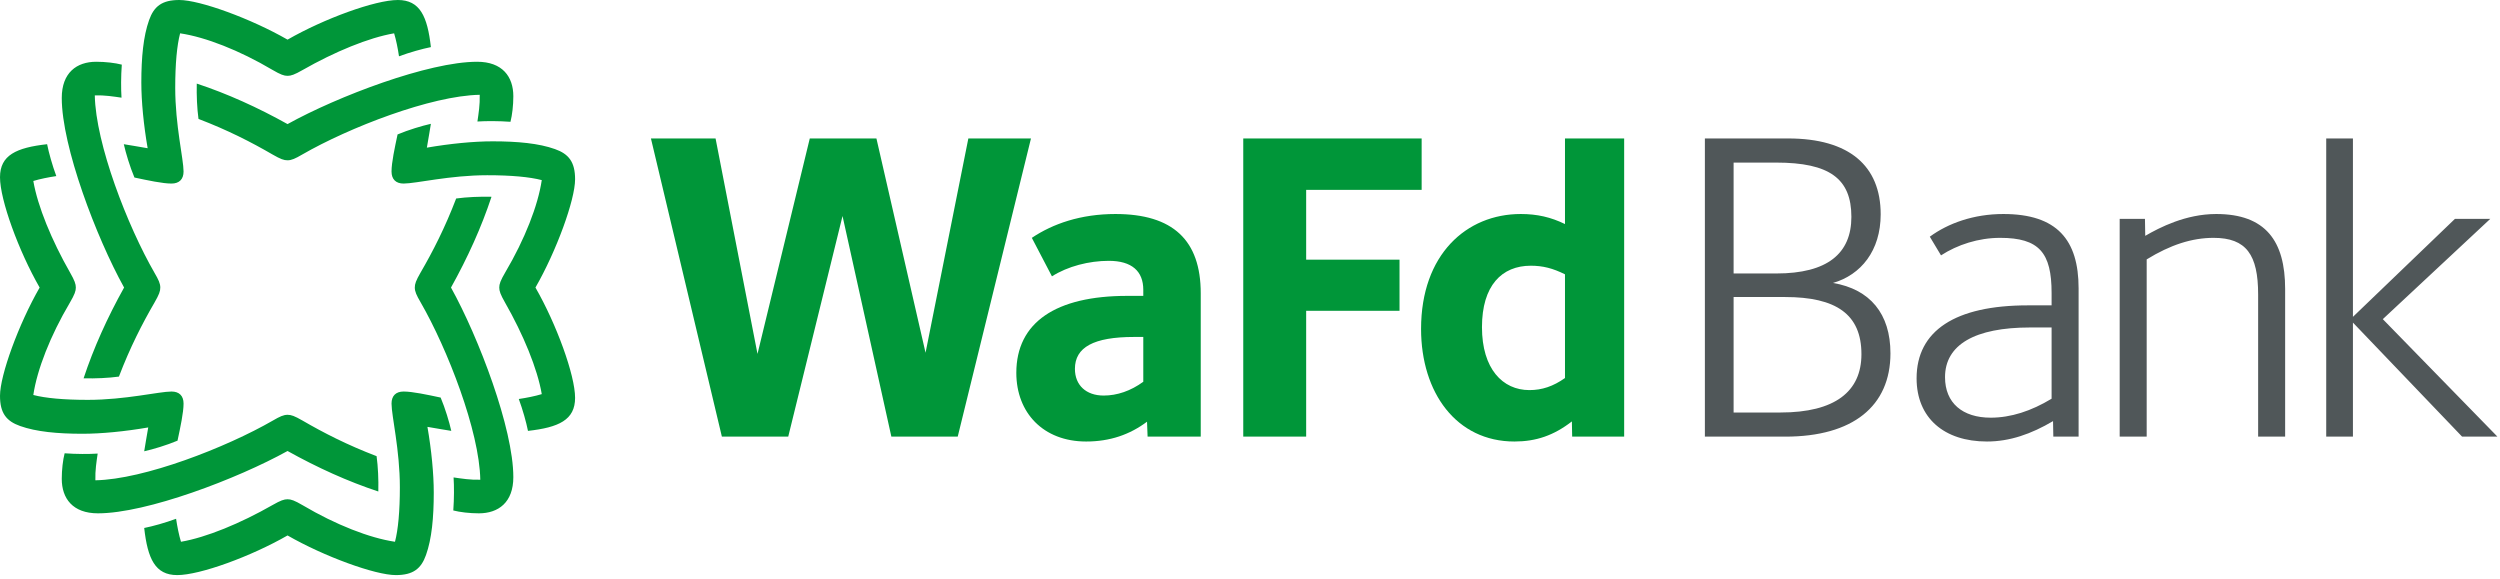
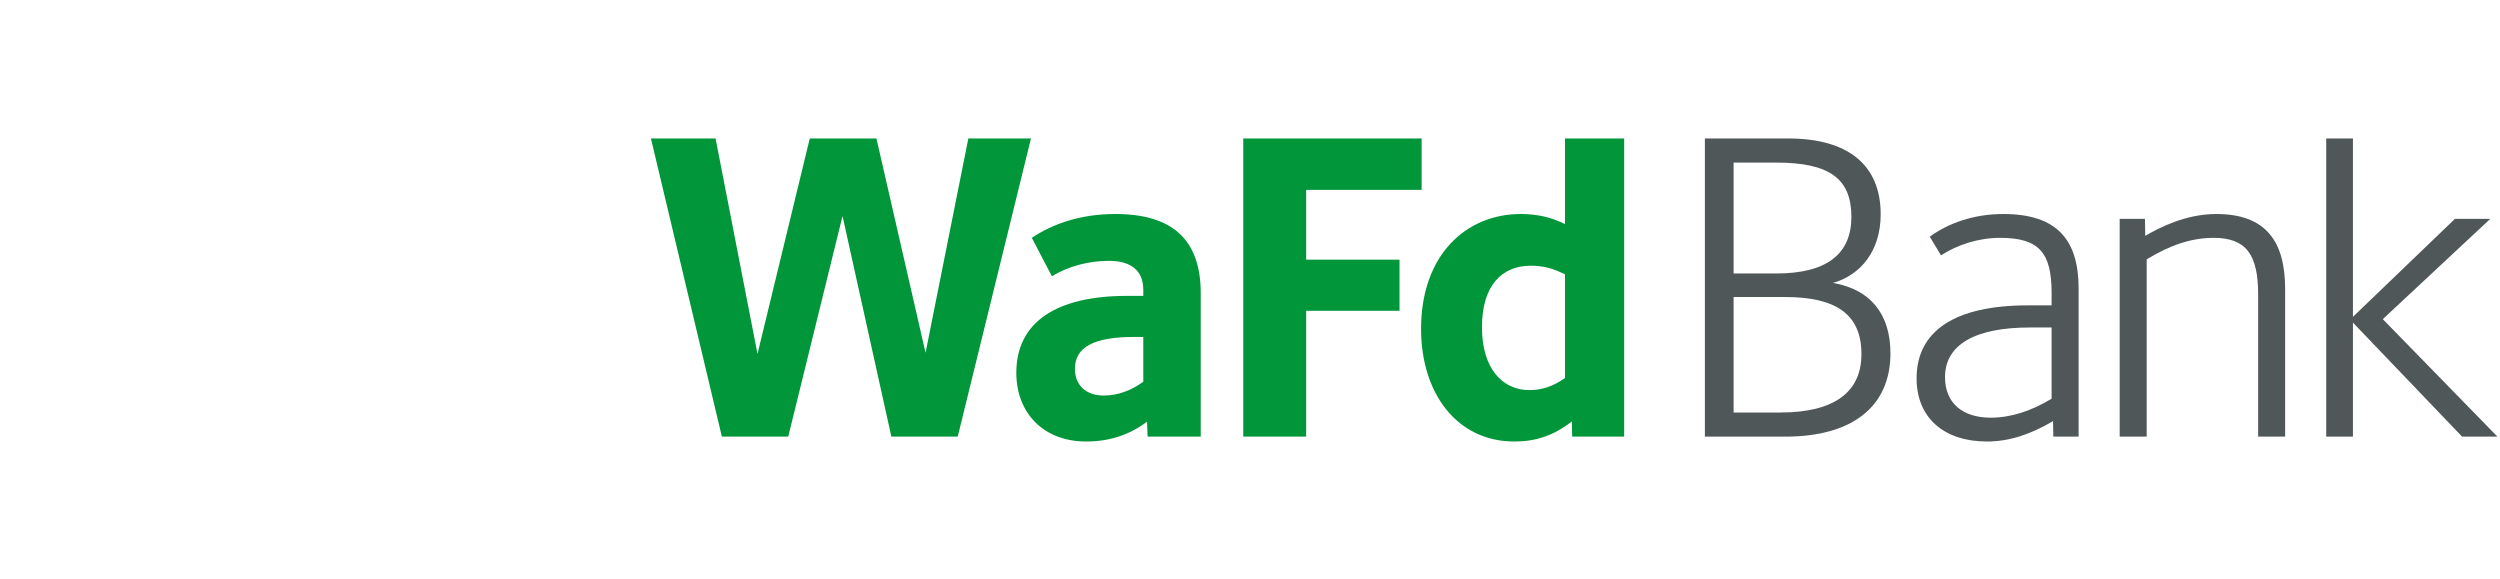
<svg xmlns="http://www.w3.org/2000/svg" width="713" height="165" viewBox="0 0 713 165" fill="none">
  <g clip-path="url(#clip0)">
-     <path d="M107.897 140.176C107.979 136.735 107.815 133.13 107.405 130.099C99.049 126.904 92.331 123.463 86.268 119.94C83.974 118.629 83.073 118.301 82.008 118.301C80.861 118.301 79.796 118.793 77.83 119.94C64.476 127.641 41.045 136.735 27.2 136.98C27.118 134.113 27.527 131.655 27.855 129.361C25.315 129.525 21.792 129.525 18.433 129.279C17.942 131.164 17.614 133.949 17.614 136.571C17.614 142.142 20.727 146.402 27.937 146.402C41.782 146.402 67.671 136.571 82.008 128.624C90.528 133.376 99.213 137.308 107.897 140.176ZM125.675 113.386C121.824 112.567 117.646 111.665 115.106 111.665C112.894 111.665 111.665 112.894 111.665 115.106C111.665 118.629 114.041 128.296 114.041 138.947C114.041 145.829 113.55 151.072 112.649 154.513C105.439 153.448 95.772 149.679 86.35 144.108C83.974 142.715 82.991 142.388 82.008 142.388C81.025 142.388 80.042 142.715 77.748 144.026C68.572 149.27 58.823 153.284 51.614 154.513C51.04 152.629 50.549 150.171 50.221 147.959C47.108 149.106 43.585 150.089 41.127 150.58C42.11 159.346 44.24 164.016 50.549 164.016C57.021 164.016 71.604 158.691 82.008 152.71C92.413 158.691 106.996 164.016 112.895 164.016C117.81 164.016 120.104 162.214 121.497 158.281C123.135 153.693 123.709 147.631 123.709 140.503C123.709 135.096 123.053 128.378 121.906 121.742C124.446 122.234 126.986 122.562 128.706 122.889C128.133 120.349 126.986 116.499 125.675 113.386ZM140.176 56.119C136.735 56.038 133.13 56.201 130.099 56.611C126.904 64.968 123.463 71.685 119.94 77.748C118.629 80.042 118.301 80.943 118.301 82.008C118.301 83.155 118.793 84.22 119.94 86.186C127.641 99.54 136.735 122.971 136.98 136.817C134.113 136.899 131.655 136.489 129.361 136.161C129.525 138.701 129.525 142.224 129.279 145.583C131.164 146.074 133.949 146.402 136.571 146.402C142.142 146.402 146.402 143.289 146.402 136.079C146.402 122.234 136.571 96.345 128.624 82.008C133.376 73.488 137.308 64.804 140.176 56.119ZM42.274 121.906C41.782 124.446 41.455 126.986 41.127 128.706C43.667 128.133 47.517 126.986 50.63 125.675C51.45 121.824 52.351 117.646 52.351 115.106C52.351 112.894 51.122 111.665 48.91 111.665C45.387 111.665 35.72 114.041 25.069 114.041C18.188 114.041 12.944 113.55 9.503 112.649C10.568 105.439 14.337 95.772 19.908 86.35C21.301 83.974 21.628 82.991 21.628 82.008C21.628 81.025 21.301 80.042 19.99 77.748C14.747 68.572 10.732 58.823 9.503 51.614C11.388 51.04 13.845 50.549 16.057 50.221C14.91 47.108 13.927 43.585 13.436 41.127C4.67 42.11 0 44.24 0 50.548C0 57.021 5.325 71.603 11.306 82.008C5.325 92.413 0 106.996 0 112.894C0 117.81 1.802 120.104 5.735 121.496C10.323 123.135 16.385 123.709 23.513 123.709C28.92 123.709 35.638 123.053 42.274 121.906ZM164.016 51.122C164.016 46.206 162.214 43.912 158.281 42.52C153.693 40.881 147.631 40.308 140.503 40.308C135.096 40.308 128.378 40.963 121.742 42.11C122.234 39.57 122.562 37.031 122.889 35.31C120.35 35.884 116.499 37.031 113.386 38.342C112.567 42.192 111.665 46.37 111.665 48.91C111.665 51.122 112.894 52.351 115.106 52.351C118.629 52.351 128.296 49.975 138.947 49.975C145.829 49.975 151.072 50.467 154.513 51.368C153.448 58.577 149.679 68.245 144.108 77.666C142.715 80.042 142.388 81.025 142.388 82.008C142.388 82.991 142.715 83.974 144.026 86.268C149.27 95.444 153.284 105.193 154.513 112.403C152.629 112.976 150.171 113.468 147.959 113.795C149.106 116.909 150.089 120.431 150.58 122.889C159.346 121.906 164.016 119.776 164.016 113.468C164.016 106.995 158.691 92.413 152.71 82.008C158.691 71.603 164.016 57.021 164.016 51.122ZM56.119 23.84C56.038 27.281 56.201 30.886 56.611 33.917C64.968 37.112 71.685 40.553 77.748 44.076C80.042 45.387 80.943 45.715 82.008 45.715C83.155 45.715 84.22 45.223 86.186 44.076C99.54 36.375 122.971 27.281 136.817 27.036C136.899 29.903 136.489 32.361 136.161 34.655C138.701 34.491 142.224 34.491 145.583 34.737C146.074 32.852 146.402 30.067 146.402 27.445C146.402 21.874 143.289 17.614 136.079 17.614C122.234 17.614 96.345 27.445 82.008 35.392C73.488 30.64 64.804 26.708 56.119 23.84ZM23.84 107.897C27.281 107.979 30.886 107.815 33.917 107.405C37.112 99.049 40.553 92.331 44.076 86.268C45.387 83.974 45.715 83.073 45.715 82.008C45.715 80.861 45.223 79.796 44.076 77.83C36.375 64.476 27.281 41.045 27.036 27.2C29.903 27.118 32.361 27.527 34.655 27.855C34.491 25.315 34.491 21.792 34.737 18.433C32.852 17.942 30.067 17.614 27.445 17.614C21.874 17.614 17.614 20.727 17.614 27.937C17.614 41.782 27.445 67.671 35.392 82.008C30.64 90.528 26.708 99.213 23.84 107.897ZM38.341 50.63C42.192 51.45 46.37 52.351 48.91 52.351C51.122 52.351 52.351 51.122 52.351 48.91C52.351 45.387 49.975 35.72 49.975 25.07C49.975 18.188 50.467 12.944 51.368 9.504C58.577 10.569 68.244 14.337 77.666 19.908C80.042 21.301 81.025 21.628 82.008 21.628C82.991 21.628 83.974 21.301 86.268 19.99C95.444 14.747 105.193 10.732 112.403 9.503C112.976 11.388 113.468 13.845 113.795 16.058C116.909 14.911 120.431 13.927 122.889 13.436C121.906 4.67 119.776 0 113.468 0C106.996 0 92.413 5.325 82.008 11.306C71.603 5.325 57.021 0 51.122 0C46.206 0 43.912 1.802 42.52 5.735C40.881 10.323 40.308 16.385 40.308 23.513C40.308 28.92 40.963 35.638 42.11 42.274C39.57 41.782 37.031 41.455 35.31 41.127C35.884 43.667 37.031 47.517 38.341 50.63Z" fill="#009639" />
    <path d="M632.06 61.035C623.376 61.035 615.92 64.885 611.824 67.261L611.742 62.428H604.533V124.528H612.234V73.979C619.034 69.801 625.178 67.835 631.323 67.835C640.662 67.835 644.021 72.668 644.021 83.974V124.528H651.722V82.418C651.722 68.736 646.151 61.035 632.06 61.035ZM571.353 61.035C562.914 61.035 555.623 63.657 550.38 67.507L553.575 72.832C558.244 69.801 564.225 67.835 570.451 67.835C581.593 67.835 585.116 72.095 585.116 83.565V87.088H578.316C557.671 87.088 546.611 94.297 546.611 107.897C546.611 119.203 554.476 125.92 566.683 125.92C573.155 125.92 579.299 123.79 585.526 120.104L585.608 124.528H592.817V82.254C592.817 68.408 586.673 61.035 571.353 61.035ZM585.116 113.713C579.3 117.236 573.483 119.121 567.748 119.121C559.719 119.121 554.722 114.942 554.722 107.569C554.722 98.311 563.242 93.396 578.972 93.396H585.116V113.713H585.116ZM679.577 91.02L710.218 62.428H700.141L671.057 90.365V39.488H663.438V124.528H671.057V92.003L702.189 124.528H712.266L679.577 91.02ZM522.77 80.697C530.717 78.403 536.37 71.522 536.37 61.117C536.37 47.271 527.358 39.488 509.99 39.488H486.231V124.528H509.171C528.423 124.528 539.156 115.844 539.156 100.769C539.156 89.463 533.339 82.499 522.77 80.697ZM494.424 46.37H506.549C521.787 46.37 528.014 50.958 528.014 61.854C528.014 72.341 521.132 77.994 506.631 77.994H494.424V46.37ZM507.778 117.646H494.424V84.712H509.089C523.672 84.712 530.881 89.627 530.881 101.015C530.881 111.665 523.344 117.646 507.778 117.646Z" fill="#505759" />
    <path d="M318.119 61.035C308.206 61.035 300.259 63.82 294.279 67.835L300.014 78.813C304.52 75.945 310.582 74.389 316.235 74.389C322.789 74.389 326.066 77.338 326.066 82.663V84.384H321.478C301.161 84.384 289.855 91.921 289.855 106.34C289.855 117.728 297.556 125.92 309.763 125.92C316.563 125.92 322.216 123.954 327.131 120.268L327.295 124.528H342.451V83.647C342.451 68.49 334.505 61.035 318.119 61.035ZM326.066 108.88C322.461 111.501 318.611 112.812 314.76 112.812C309.763 112.812 306.568 109.863 306.568 105.193C306.568 99.049 311.893 96.099 323.445 96.099H326.066V108.88ZM446.334 39.488V63.902C442.319 61.936 438.387 61.035 433.717 61.035C418.233 61.035 405.289 72.587 405.289 93.805C405.289 111.993 415.366 125.92 431.915 125.92C438.059 125.92 443.139 124.2 448.3 120.186L448.382 124.528H463.211V39.488H446.334ZM446.334 107.815C442.975 110.191 439.78 111.256 436.175 111.256C428.556 111.256 422.657 105.193 422.657 93.314C422.657 81.434 428.31 75.782 436.585 75.782C440.025 75.782 442.893 76.519 446.334 78.239V107.815ZM372.518 54.153H405.453V39.488H354.576V124.528H372.518V88.644H399.144V74.061H372.518V54.153H372.518ZM276.173 39.488L263.966 100.605L249.957 39.488H230.95L216.039 100.933L204.078 39.488H185.645L205.88 124.528H224.805L240.289 61.608L254.217 124.528H273.142L294.033 39.488H276.173Z" fill="#009639" />
  </g>
  <defs>
    <clipPath id="clip0">
      <rect width="712.266" height="164.016" fill="white" />
    </clipPath>
  </defs>
</svg>